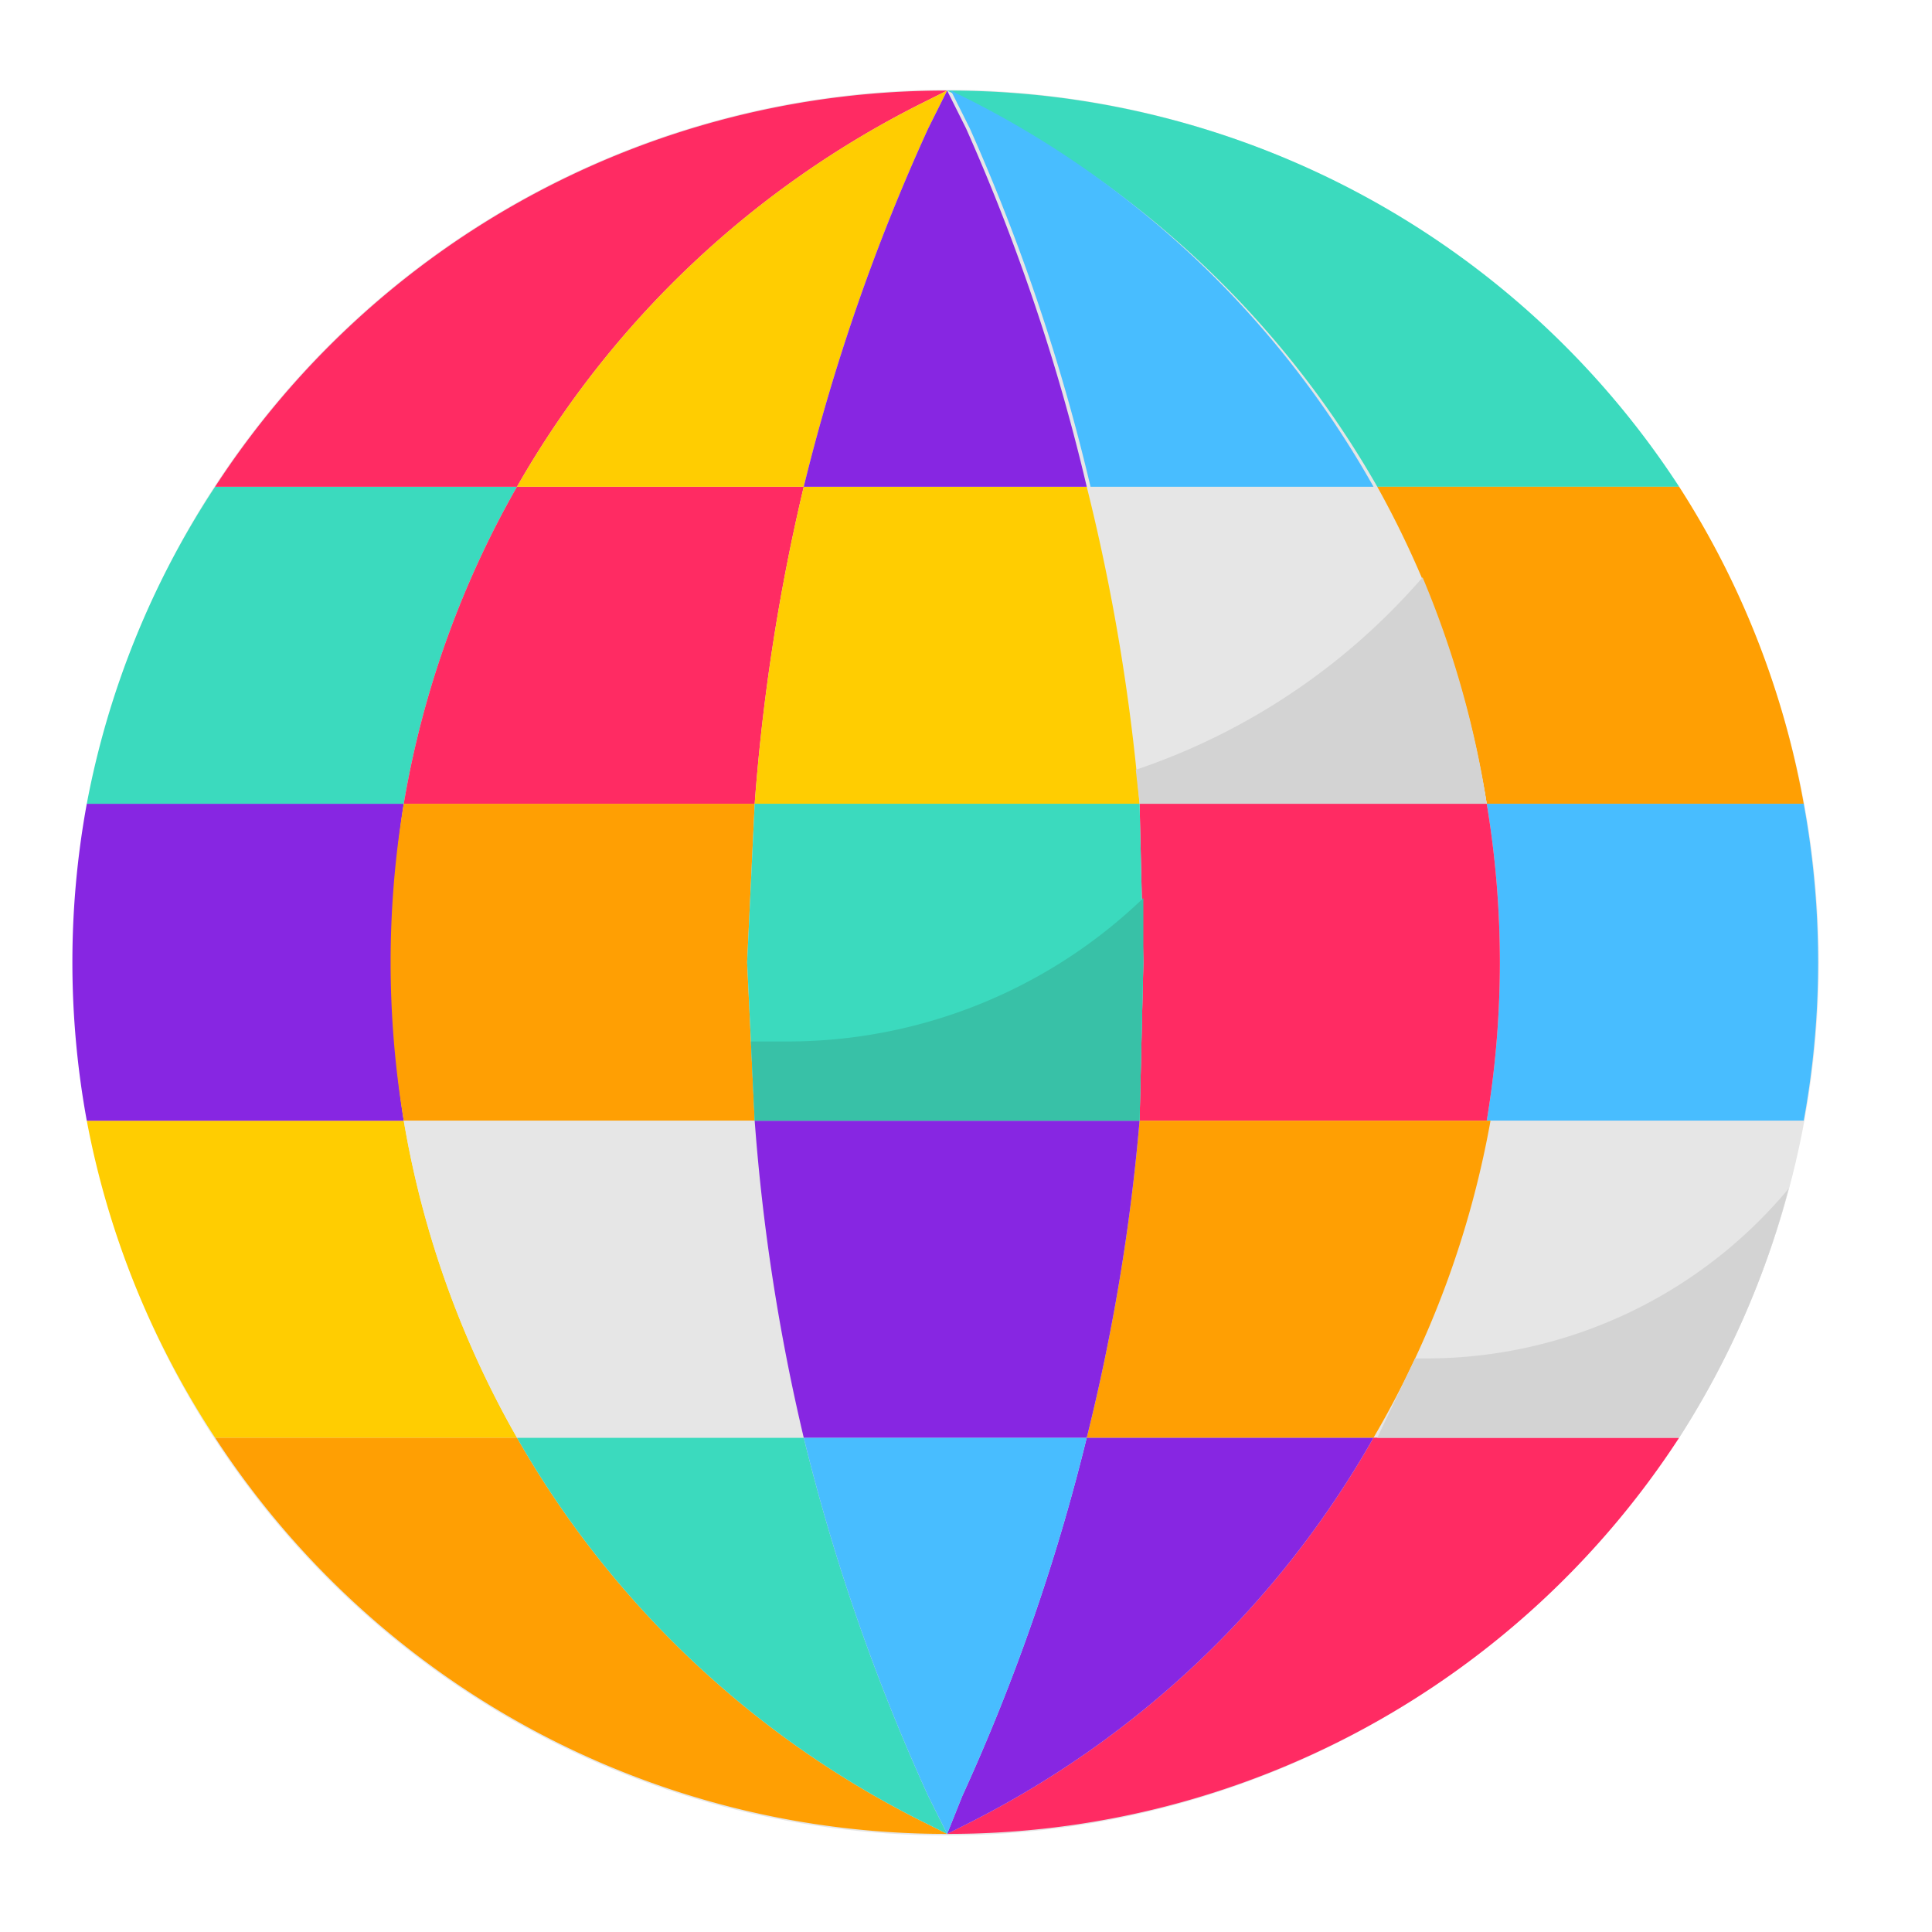
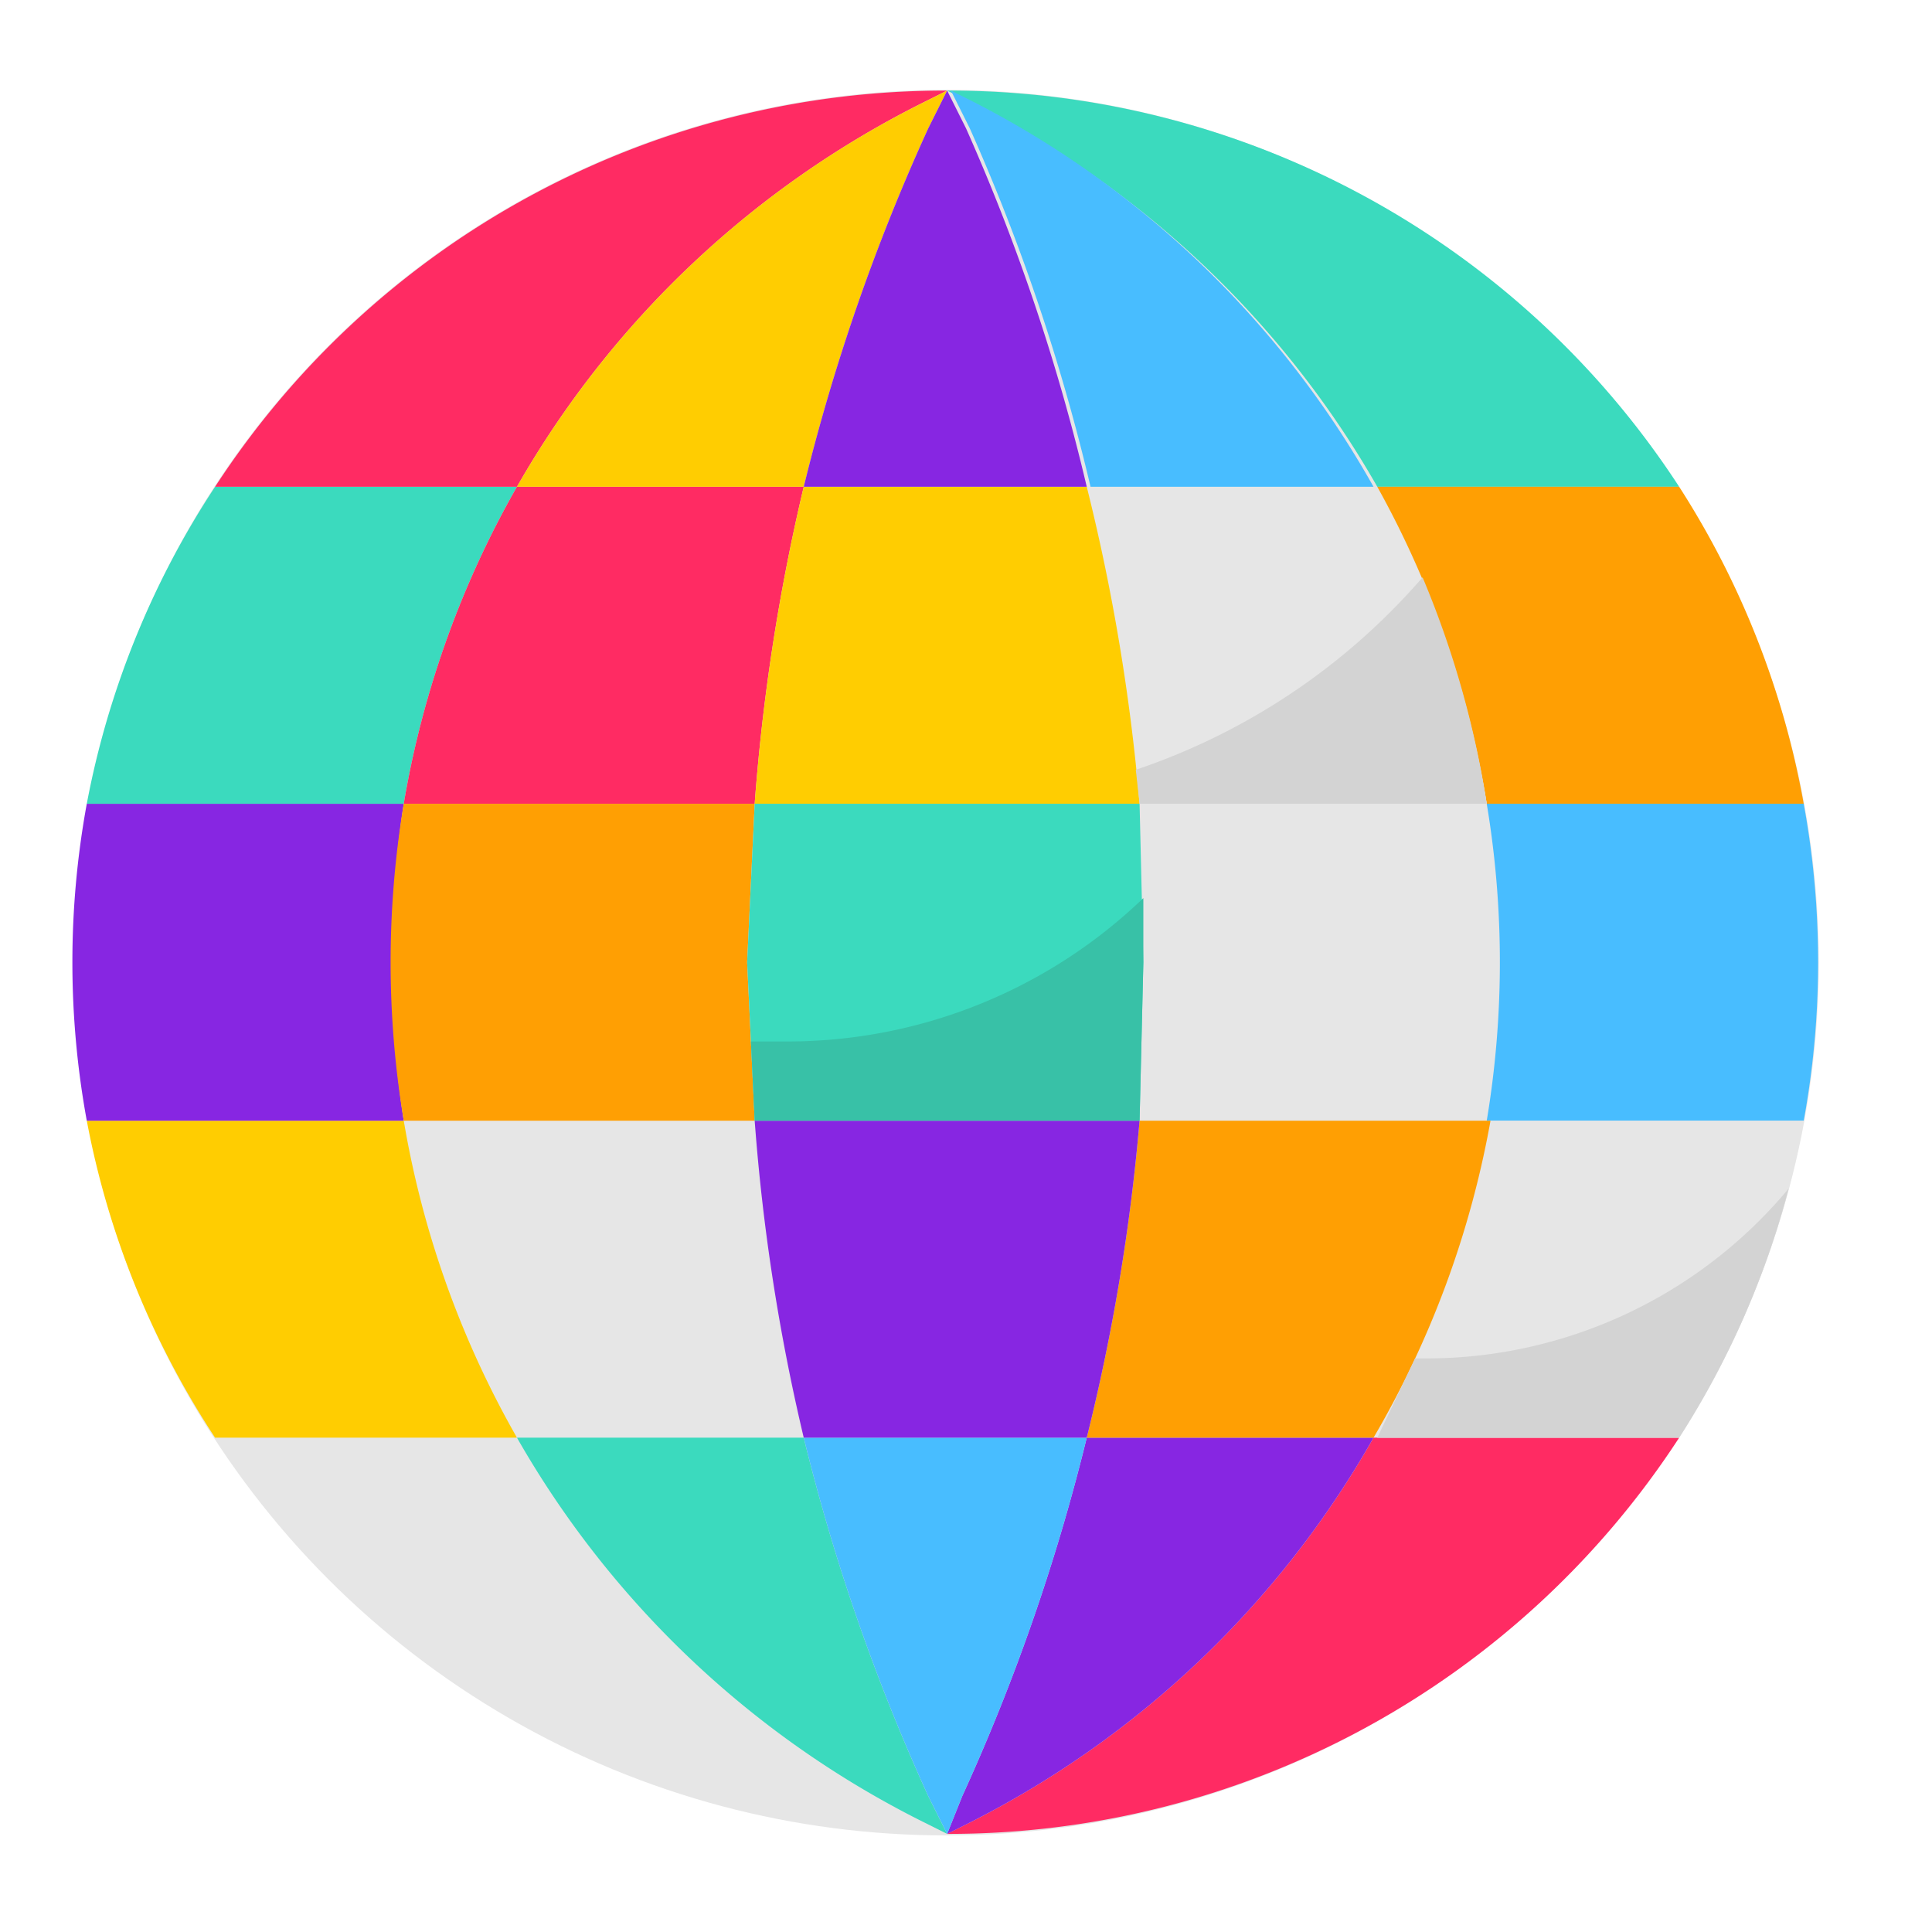
<svg xmlns="http://www.w3.org/2000/svg" viewBox="0 0 512 512">
  <defs />
  <circle cx="250.7" cy="255.1" r="231.3" fill="#e6e6e6" />
-   <path fill="#ff9f03" d="M137 381H57a231 231 0 00194 105l-6-3a255 255 0 01-108-102z" />
  <path fill="#ffcd01" d="M107 297H23a230 230 0 0034 84h80a255 255 0 01-30-84z" />
  <path fill="#8726e2" d="M104 255a255 255 0 013-42H23a233 233 0 000 84h84a255 255 0 01-3-42z" />
  <path fill="#3bdabe" d="M365 129h80A231 231 0 00251 24l6 3a255 255 0 01108 102zm-228 0H57a230 230 0 00-34 84h84a255 255 0 0130-84z" />
  <path fill="#ff2b63" d="M245 27l6-3A231 231 0 0057 129h80A255 255 0 01245 27z" />
  <path fill="#ff9f03" d="M394 213h84a230 230 0 00-33-84h-80a255 255 0 0129 84z" />
  <path fill="#48bdff" d="M478 213h-84a255 255 0 010 84h84a233 233 0 000-84z" />
  <path fill="#ff2b63" d="M257 483l-6 3a231 231 0 00194-105h-81a255 255 0 01-107 102z" />
  <path fill="#e6e6e6" d="M365 381h80a230 230 0 0033-84h-84a255 255 0 01-29 84zm-77-252a534 534 0 0114 84h92a255 255 0 00-30-84z" />
  <path fill="#48bdff" d="M288 129h76A255 255 0 00258 27l-6-3 5 10a534 534 0 0132 95z" />
  <path fill="#8726e2" d="M365 381h-77a534 534 0 01-33 95l-4 10 6-3a255 255 0 00107-102z" />
-   <path fill="#ff2b63" d="M303 255l-1 42h92a255 255 0 000-84h-92l1 42z" />
  <path fill="#ff9f03" d="M288 381h76a255 255 0 0031-84h-93a534 534 0 01-14 84z" />
  <path fill="#ff2b63" d="M213 129h-76a255 255 0 00-30 84h93a534 534 0 0113-84z" />
  <path fill="#3bdabe" d="M213 381h-76a255 255 0 00108 102l6 3-5-10a534 534 0 01-33-95z" />
  <path fill="#ff9f03" d="M198 255l2-42h-93a255 255 0 000 84h93l-2-42z" />
-   <path fill="#e6e6e6" d="M107 297a255 255 0 0030 84h76a534 534 0 01-13-84z" />
  <path fill="#ffcd01" d="M137 129h76a534 534 0 0133-95l5-10-6 3a255 255 0 00-108 102zm165 84a534 534 0 00-14-84h-75a534 534 0 00-13 84z" />
  <path fill="#8726e2" d="M213 129h75a534 534 0 00-32-95l-5-10-5 10a534 534 0 00-33 95z" />
  <path fill="#3bdabe" d="M198 255l2 42h102l1-42-1-42H200l-2 42z" />
  <path fill="#48bdff" d="M288 381h-75a534 534 0 0033 95l5 10 4-10a534 534 0 0033-95z" />
  <path fill="#8726e2" d="M200 297a534 534 0 0013 84h75a534 534 0 0014-84z" />
  <path fill="#38c1a7" d="M209 276h-10l1 21h102l1-42v-17a136 136 0 01-94 38z" />
  <path fill="#d3d3d3" d="M301 204l1 9h92a255 255 0 00-17-60 174 174 0 01-76 51zm77 156h-3l-10 21h80a230 230 0 0029-66 125 125 0 01-96 45z" />
</svg>